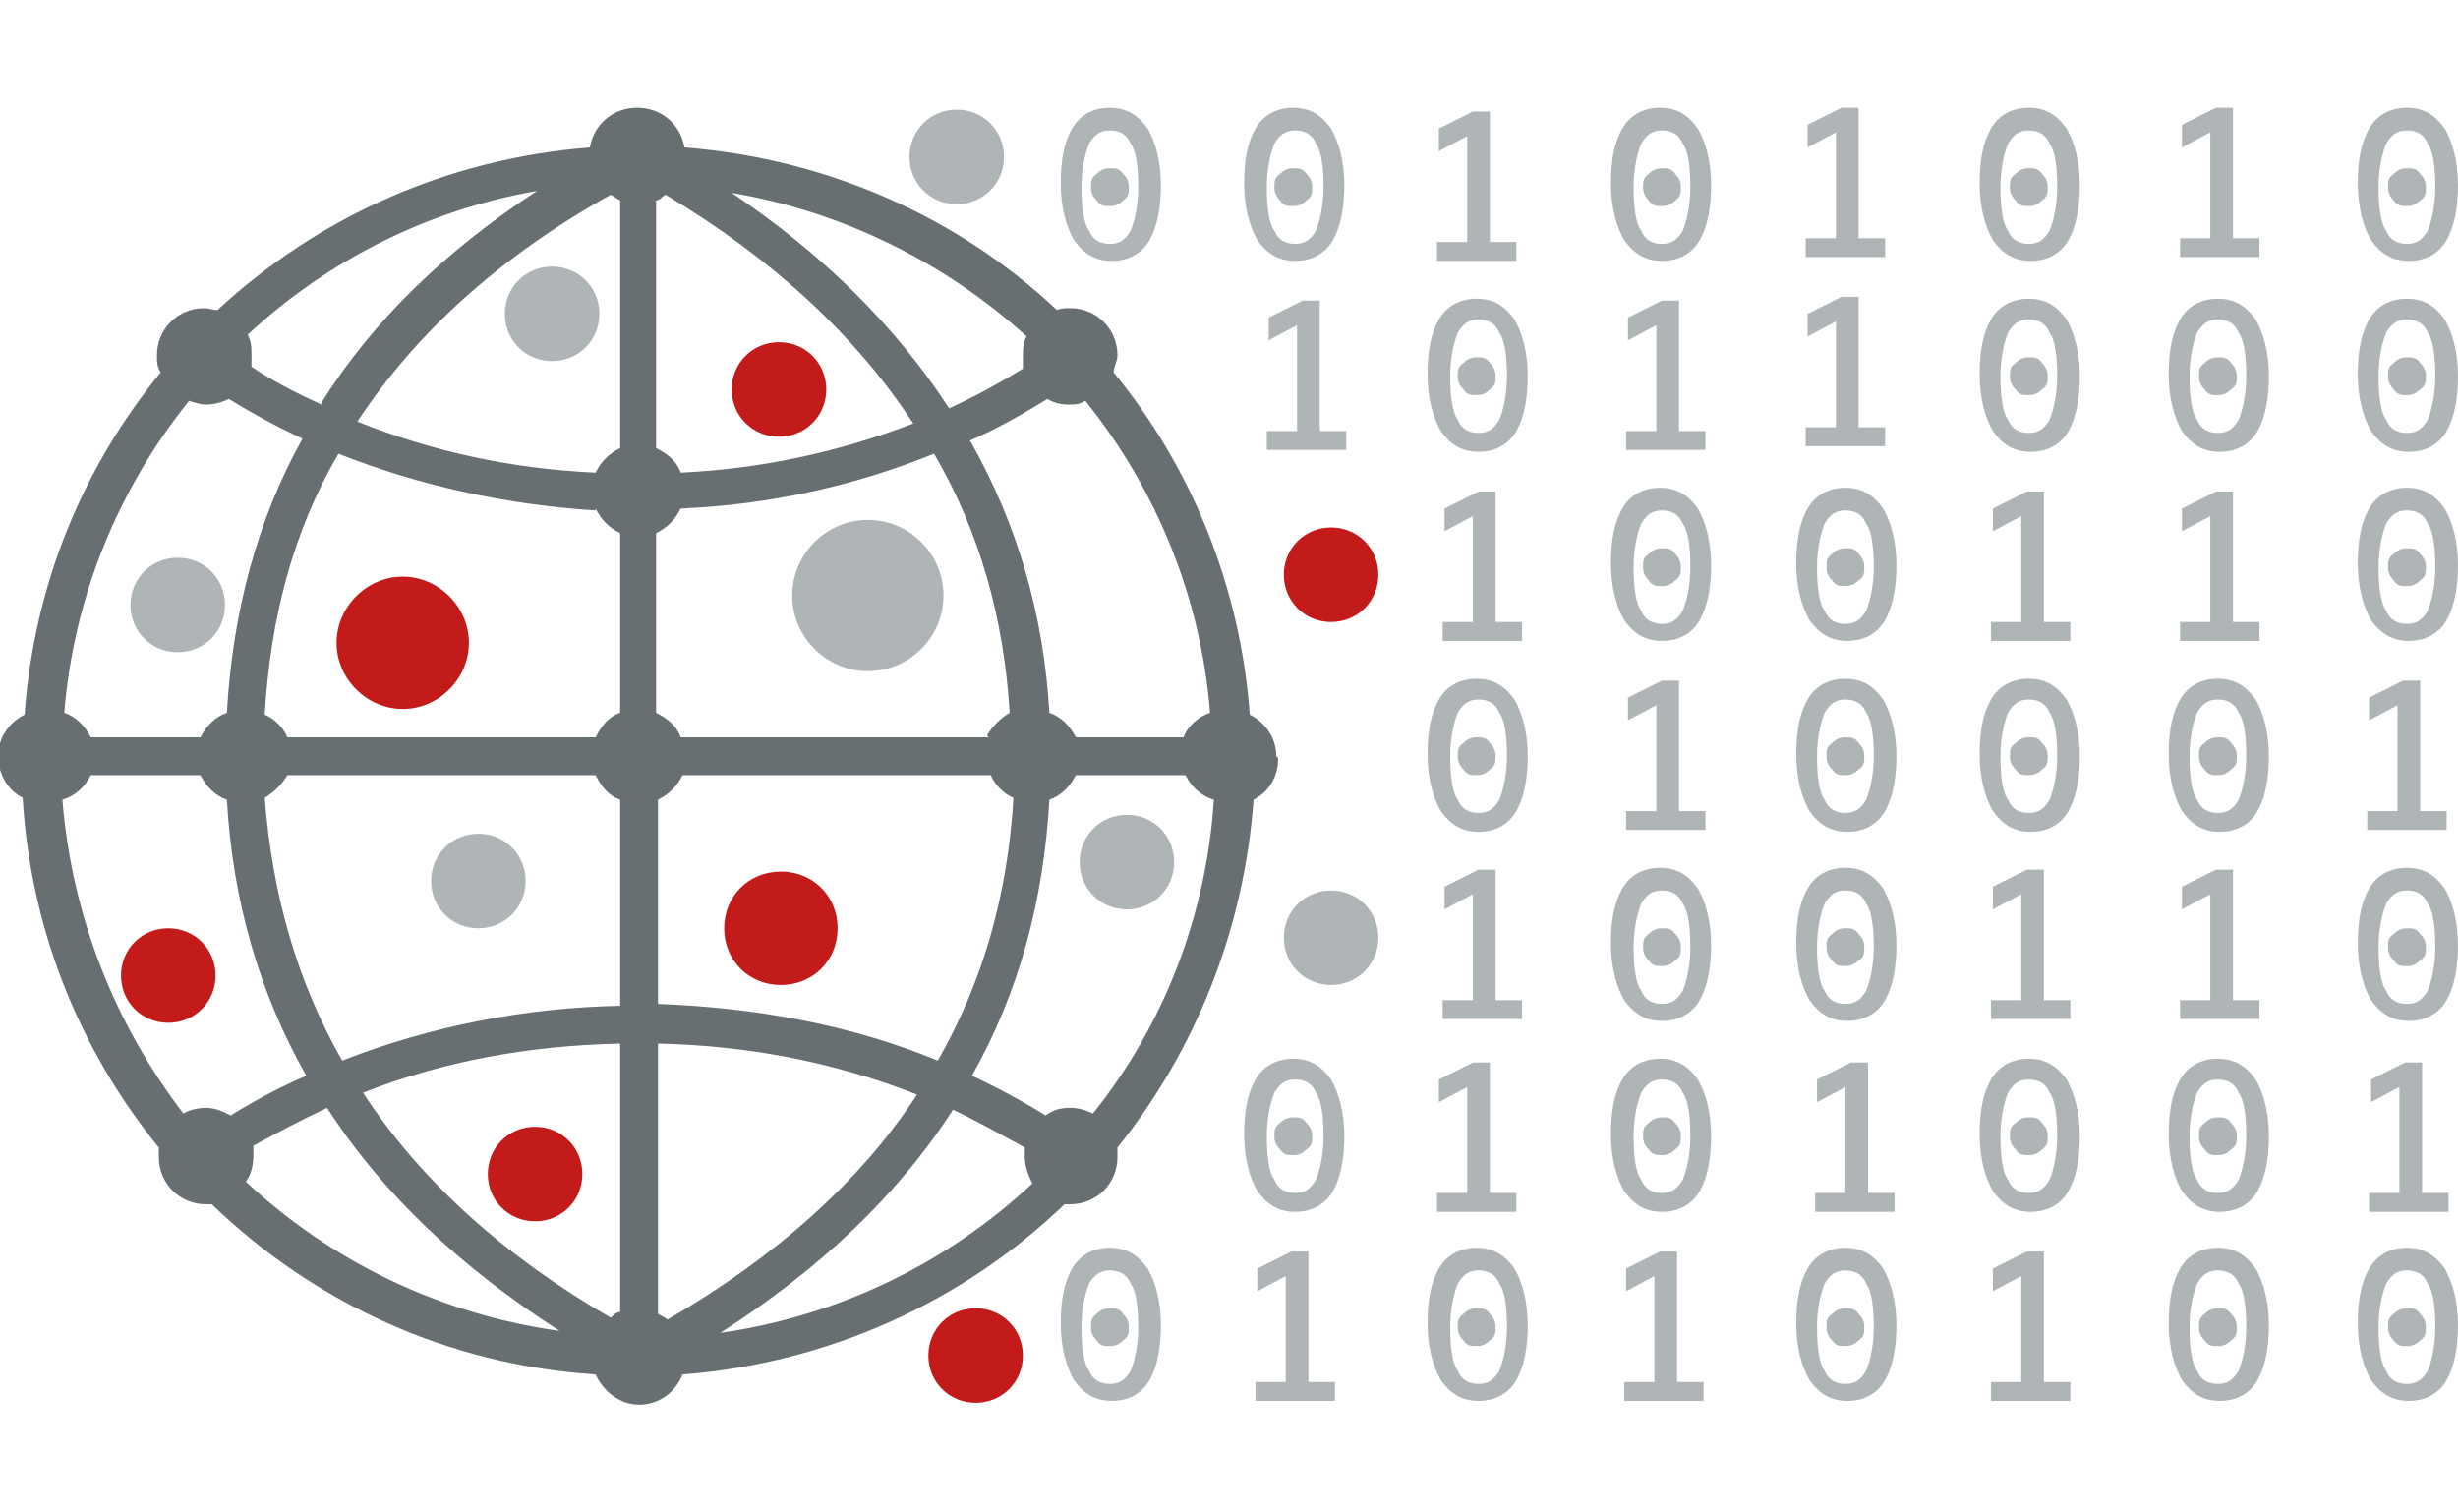
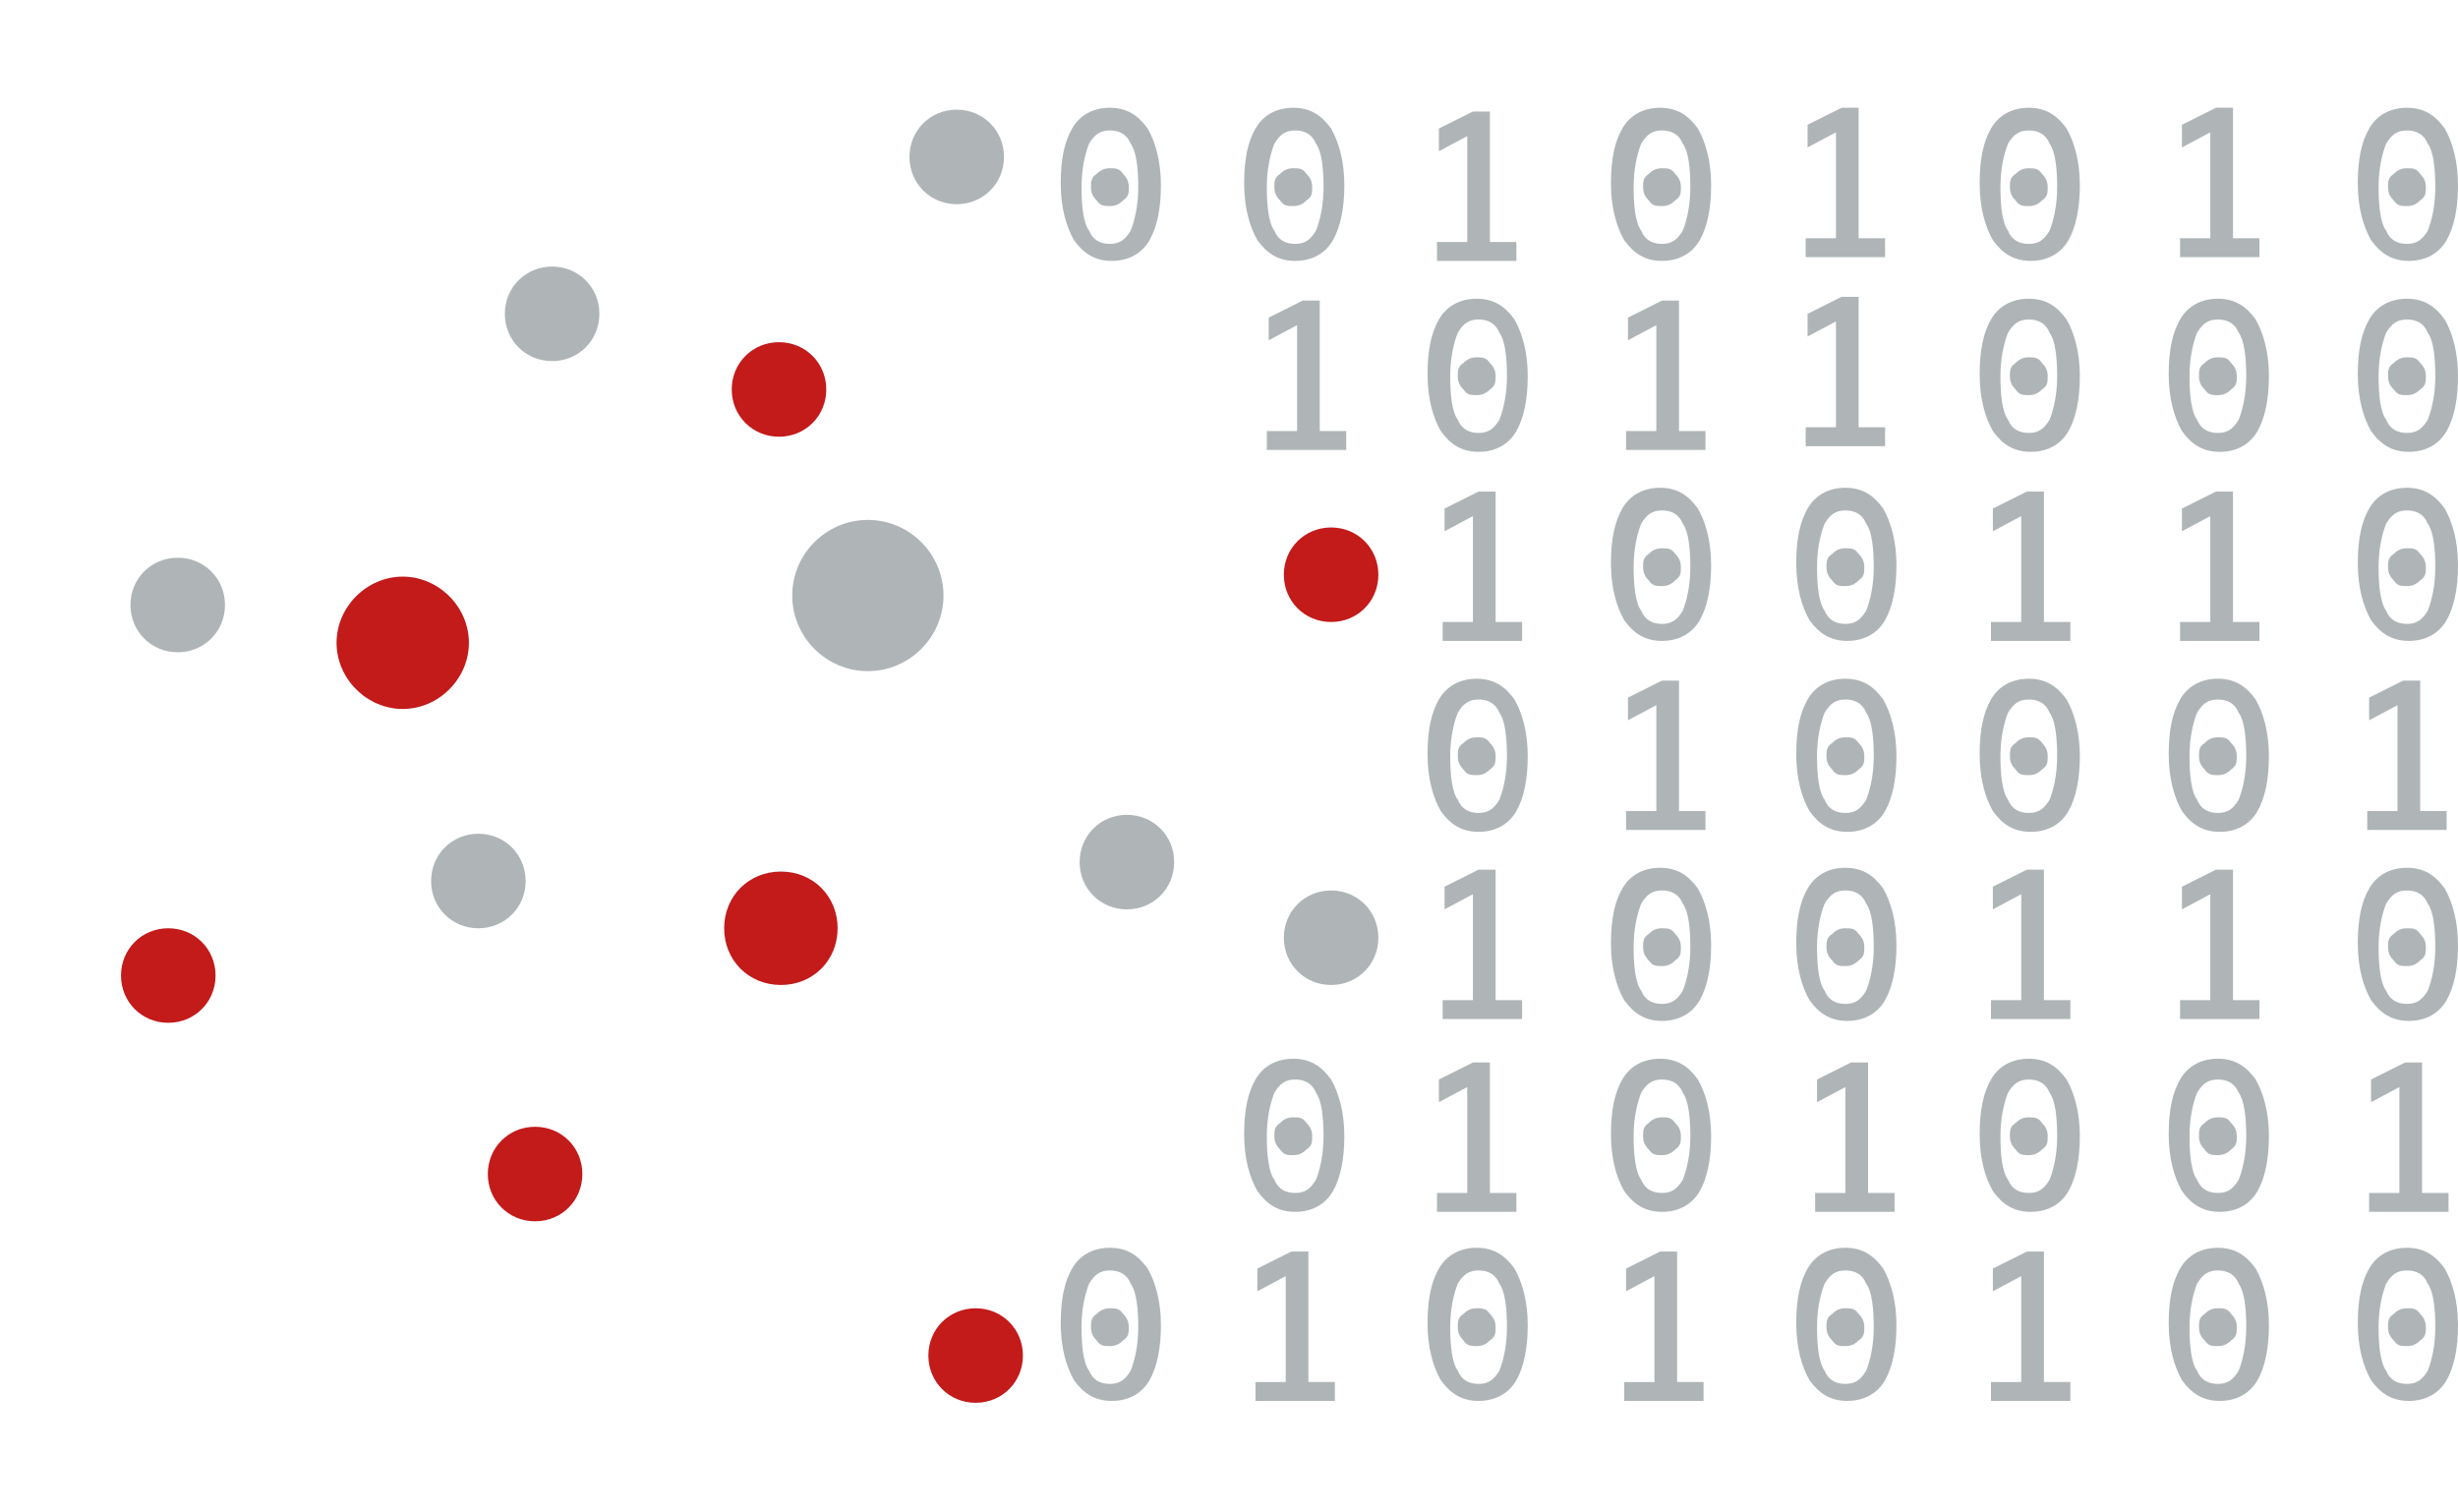
<svg xmlns="http://www.w3.org/2000/svg" data-name="Relevant Data" version="1.1" viewBox="0 0 130 80">
  <defs>
    <style>
      .cls-1 {
        fill: #afb5b7;
      }

      .cls-1, .cls-2 {
        fill-rule: evenodd;
      }

      .cls-1, .cls-2, .cls-3 {
        stroke-width: 0px;
      }

      .cls-2 {
        fill: #c31a1a;
      }

      .cls-3 {
        fill: #676f72;
      }
    </style>
  </defs>
  <path id="Red" class="cls-2" d="M70.4,27.9c1.4,0,2.5,1.1,2.5,2.5s-1.1,2.5-2.5,2.5c-1.4,0-2.5-1.1-2.5-2.5s1.1-2.5,2.5-2.5M51.6,69.2c1.4,0,2.5,1.1,2.5,2.5,0,1.4-1.1,2.5-2.5,2.5-1.4,0-2.5-1.1-2.5-2.5,0-1.4,1.1-2.5,2.5-2.5M28.3,59.6c1.4,0,2.5,1.1,2.5,2.5,0,1.4-1.1,2.5-2.5,2.5-1.4,0-2.5-1.1-2.5-2.5,0-1.4,1.1-2.5,2.5-2.5M41.2,18.1c1.4,0,2.5,1.1,2.5,2.5,0,1.4-1.1,2.5-2.5,2.5-1.4,0-2.5-1.1-2.5-2.5,0-1.4,1.1-2.5,2.5-2.5M41.3,46.1c1.7,0,3,1.3,3,3s-1.3,3-3,3c-1.7,0-3-1.3-3-3s1.3-3,3-3M8.9,49.1c1.4,0,2.5,1.1,2.5,2.5,0,1.4-1.1,2.5-2.5,2.5-1.4,0-2.5-1.1-2.5-2.5,0-1.4,1.1-2.5,2.5-2.5M21.3,30.5c1.9,0,3.5,1.6,3.5,3.5s-1.6,3.5-3.5,3.5c-1.9,0-3.5-1.6-3.5-3.5s1.6-3.5,3.5-3.5" />
  <path id="Light_Gray" data-name="Light Gray" class="cls-1" d="M50.6,5.8c1.4,0,2.5,1.1,2.5,2.5,0,1.4-1.1,2.5-2.5,2.5-1.4,0-2.5-1.1-2.5-2.5,0-1.4,1.1-2.5,2.5-2.5M99.7,22.6v1h-4.2v-1h1.6v-5.6l-1.5.8v-1.2l1.8-.9h.9v6.9h1.5ZM129.5,63.1v1h-4.2v-1h1.6v-5.6l-1.5.8v-1.2l1.8-.9h.9v6.9h1.5ZM129.4,42.9v1h-4.2v-1h1.6v-5.6l-1.5.8v-1.2l1.8-.9h.9v6.9h1.5ZM90.2,42.9v1h-4.2v-1h1.6v-5.6l-1.5.8v-1.2l1.8-.9h.9v6.9h1.5ZM90.2,22.8v1h-4.2v-1h1.6v-5.6l-1.5.8v-1.2l1.8-.9h.9v6.9h1.5ZM80.5,52.9v1h-4.2v-1h1.6v-5.6l-1.5.8v-1.2l1.8-.9h.9v6.9h1.5ZM80.5,32.9v1h-4.2v-1h1.6v-5.6l-1.5.8v-1.2l1.8-.9h.9v6.9h1.5ZM109.5,52.9v1h-4.2v-1h1.6v-5.6l-1.5.8v-1.2l1.8-.9h.9v6.9h1.5ZM70.6,73.1v1h-4.2v-1h1.6v-5.6l-1.5.8v-1.2l1.8-.9h.9v6.9h1.5ZM90.1,73.1v1h-4.2v-1h1.6v-5.6l-1.5.8v-1.2l1.8-.9h.9v6.9h1.5ZM109.5,73.1v1h-4.2v-1h1.6v-5.6l-1.5.8v-1.2l1.8-.9h.9v6.9h1.5ZM109.5,32.9v1h-4.2v-1h1.6v-5.6l-1.5.8v-1.2l1.8-.9h.9v6.9h1.5ZM119.5,52.9v1h-4.2v-1h1.6v-5.6l-1.5.8v-1.2l1.8-.9h.9v6.9h1.5ZM119.5,32.9v1h-4.2v-1h1.6v-5.6l-1.5.8v-1.2l1.8-.9h.9v6.9h1.5ZM119.5,12.6v1h-4.2v-1h1.6v-5.6l-1.5.8v-1.2l1.8-.9h.9v6.9h1.5ZM100.2,63.1v1h-4.2v-1h1.6v-5.6l-1.5.8v-1.2l1.8-.9h.9v6.9h1.5ZM99.7,12.6v1h-4.2v-1h1.6v-5.6l-1.5.8v-1.2l1.8-.9h.9v6.9h1.5ZM80.2,63.1v1h-4.2v-1h1.6v-5.6l-1.5.8v-1.2l1.8-.9h.9v6.9h1.5ZM80.2,12.8v1h-4.2v-1h1.6v-5.6l-1.5.8v-1.2l1.8-.9h.9v6.9h1.5ZM71.2,22.8v1h-4.2v-1h1.6v-5.6l-1.5.8v-1.2l1.8-.9h.9v6.9h1.5ZM128,19.2c.2.2.3.4.3.7s0,.5-.3.7c-.2.2-.4.3-.7.3s-.5,0-.7-.3c-.2-.2-.3-.4-.3-.7s0-.5.3-.7c.2-.2.4-.3.7-.3s.5,0,.7.3M130,19.9c0,1.2-.2,2.2-.6,2.9-.4.7-1.1,1.1-2,1.1s-1.5-.4-2-1.1c-.4-.7-.7-1.7-.7-3s.2-2.2.6-2.9c.4-.7,1.1-1.1,2-1.1s1.5.4,2,1.1c.4.7.7,1.7.7,3M128.4,22.2c.2-.5.4-1.3.4-2.3s-.1-1.9-.4-2.3c-.2-.5-.6-.7-1.1-.7s-.8.2-1.1.7c-.2.5-.4,1.3-.4,2.3s.1,1.9.4,2.3c.2.5.6.7,1.1.7s.8-.2,1.1-.7M118,19.2c.2.2.3.4.3.7s0,.5-.3.7c-.2.2-.4.3-.7.3s-.5,0-.7-.3c-.2-.2-.3-.4-.3-.7s0-.5.3-.7c.2-.2.4-.3.7-.3s.5,0,.7.3M120,19.9c0,1.2-.2,2.2-.6,2.9-.4.7-1.1,1.1-2,1.1s-1.5-.4-2-1.1c-.4-.7-.7-1.7-.7-3s.2-2.2.6-2.9c.4-.7,1.1-1.1,2-1.1s1.5.4,2,1.1c.4.7.7,1.7.7,3M118.4,22.2c.2-.5.4-1.3.4-2.3s-.1-1.9-.4-2.3c-.2-.5-.6-.7-1.1-.7s-.8.2-1.1.7c-.2.5-.4,1.3-.4,2.3s.1,1.9.4,2.3c.2.5.6.7,1.1.7s.8-.2,1.1-.7M108,19.2c.2.2.3.4.3.7s0,.5-.3.7c-.2.2-.4.3-.7.3s-.5,0-.7-.3c-.2-.2-.3-.4-.3-.7s0-.5.3-.7c.2-.2.4-.3.7-.3s.5,0,.7.3M110,19.9c0,1.2-.2,2.2-.6,2.9-.4.7-1.1,1.1-2,1.1s-1.5-.4-2-1.1c-.4-.7-.7-1.7-.7-3s.2-2.2.6-2.9c.4-.7,1.1-1.1,2-1.1s1.5.4,2,1.1c.4.7.7,1.7.7,3M108.4,22.2c.2-.5.4-1.3.4-2.3s-.1-1.9-.4-2.3c-.2-.5-.6-.7-1.1-.7s-.8.2-1.1.7c-.2.5-.4,1.3-.4,2.3s.1,1.9.4,2.3c.2.5.6.7,1.1.7s.8-.2,1.1-.7M78.8,19.2c.2.2.3.4.3.7s0,.5-.3.7c-.2.2-.4.3-.7.3s-.5,0-.7-.3c-.2-.2-.3-.4-.3-.7s0-.5.3-.7c.2-.2.4-.3.7-.3s.5,0,.7.3M80.8,19.9c0,1.2-.2,2.2-.6,2.9-.4.7-1.1,1.1-2,1.1s-1.5-.4-2-1.1c-.4-.7-.7-1.7-.7-3s.2-2.2.6-2.9c.4-.7,1.1-1.1,2-1.1s1.5.4,2,1.1c.4.7.7,1.7.7,3M79.3,22.2c.2-.5.4-1.3.4-2.3s-.1-1.9-.4-2.3c-.2-.5-.6-.7-1.1-.7s-.8.2-1.1.7c-.2.5-.4,1.3-.4,2.3s.1,1.9.4,2.3c.2.5.6.7,1.1.7s.8-.2,1.1-.7M128,29.3c.2.2.3.4.3.7s0,.5-.3.7c-.2.2-.4.3-.7.3s-.5,0-.7-.3c-.2-.2-.3-.4-.3-.7s0-.5.3-.7c.2-.2.4-.3.7-.3s.5,0,.7.3M130,29.9c0,1.2-.2,2.2-.6,2.9-.4.7-1.1,1.1-2,1.1s-1.5-.4-2-1.1c-.4-.7-.7-1.7-.7-3s.2-2.2.6-2.9c.4-.7,1.1-1.1,2-1.1s1.5.4,2,1.1c.4.7.7,1.7.7,3M128.4,32.3c.2-.5.4-1.3.4-2.3s-.1-1.9-.4-2.3c-.2-.5-.6-.7-1.1-.7s-.8.2-1.1.7c-.2.5-.4,1.3-.4,2.3s.1,1.9.4,2.3c.2.5.6.7,1.1.7s.8-.2,1.1-.7M98.3,29.3c.2.2.3.4.3.7s0,.5-.3.7c-.2.2-.4.3-.7.3s-.5,0-.7-.3c-.2-.2-.3-.4-.3-.7s0-.5.3-.7c.2-.2.4-.3.7-.3s.5,0,.7.3M100.3,29.9c0,1.2-.2,2.2-.6,2.9-.4.7-1.1,1.1-2,1.1s-1.5-.4-2-1.1c-.4-.7-.7-1.7-.7-3s.2-2.2.6-2.9c.4-.7,1.1-1.1,2-1.1s1.5.4,2,1.1c.4.7.7,1.7.7,3M98.7,32.3c.2-.5.4-1.3.4-2.3s-.1-1.9-.4-2.3c-.2-.5-.6-.7-1.1-.7s-.8.2-1.1.7c-.2.5-.4,1.3-.4,2.3s.1,1.9.4,2.3c.2.5.6.7,1.1.7s.8-.2,1.1-.7M88.6,29.3c.2.2.3.4.3.7s0,.5-.3.7c-.2.2-.4.3-.7.3s-.5,0-.7-.3c-.2-.2-.3-.4-.3-.7s0-.5.3-.7c.2-.2.4-.3.7-.3s.5,0,.7.3M90.5,29.9c0,1.2-.2,2.2-.6,2.9-.4.7-1.1,1.1-2,1.1s-1.5-.4-2-1.1c-.4-.7-.7-1.7-.7-3s.2-2.2.6-2.9c.4-.7,1.1-1.1,2-1.1s1.5.4,2,1.1c.4.7.7,1.7.7,3M89,32.3c.2-.5.4-1.3.4-2.3s-.1-1.9-.4-2.3c-.2-.5-.6-.7-1.1-.7s-.8.2-1.1.7c-.2.5-.4,1.3-.4,2.3s.1,1.9.4,2.3c.2.5.6.7,1.1.7s.8-.2,1.1-.7M118,39.3c.2.2.3.4.3.7s0,.5-.3.7c-.2.2-.4.3-.7.3s-.5,0-.7-.3c-.2-.2-.3-.4-.3-.7s0-.5.3-.7c.2-.2.4-.3.7-.3s.5,0,.7.3M120,40c0,1.2-.2,2.2-.6,2.9-.4.7-1.1,1.1-2,1.1s-1.5-.4-2-1.1c-.4-.7-.7-1.7-.7-3s.2-2.2.6-2.9c.4-.7,1.1-1.1,2-1.1s1.5.4,2,1.1c.4.7.7,1.7.7,3M118.4,42.3c.2-.5.4-1.3.4-2.3s-.1-1.9-.4-2.3c-.2-.5-.6-.7-1.1-.7s-.8.2-1.1.7c-.2.5-.4,1.3-.4,2.3s.1,1.9.4,2.3c.2.5.6.7,1.1.7s.8-.2,1.1-.7M108,39.3c.2.2.3.4.3.7s0,.5-.3.7c-.2.2-.4.3-.7.3s-.5,0-.7-.3c-.2-.2-.3-.4-.3-.7s0-.5.3-.7c.2-.2.4-.3.7-.3s.5,0,.7.3M110,40c0,1.2-.2,2.2-.6,2.9-.4.7-1.1,1.1-2,1.1s-1.5-.4-2-1.1c-.4-.7-.7-1.7-.7-3s.2-2.2.6-2.9c.4-.7,1.1-1.1,2-1.1s1.5.4,2,1.1c.4.7.7,1.7.7,3M108.4,42.3c.2-.5.4-1.3.4-2.3s-.1-1.9-.4-2.3c-.2-.5-.6-.7-1.1-.7s-.8.2-1.1.7c-.2.5-.4,1.3-.4,2.3s.1,1.9.4,2.3c.2.5.6.7,1.1.7s.8-.2,1.1-.7M98.3,39.3c.2.2.3.4.3.7s0,.5-.3.7c-.2.2-.4.3-.7.3s-.5,0-.7-.3c-.2-.2-.3-.4-.3-.7s0-.5.3-.7c.2-.2.4-.3.7-.3s.5,0,.7.3M100.3,40c0,1.2-.2,2.2-.6,2.9-.4.7-1.1,1.1-2,1.1s-1.5-.4-2-1.1c-.4-.7-.7-1.7-.7-3s.2-2.2.6-2.9c.4-.7,1.1-1.1,2-1.1s1.5.4,2,1.1c.4.7.7,1.7.7,3M98.7,42.3c.2-.5.4-1.3.4-2.3s-.1-1.9-.4-2.3c-.2-.5-.6-.7-1.1-.7s-.8.2-1.1.7c-.2.5-.4,1.3-.4,2.3s.1,1.9.4,2.3c.2.5.6.7,1.1.7s.8-.2,1.1-.7M78.8,39.3c.2.2.3.4.3.7s0,.5-.3.7c-.2.2-.4.3-.7.3s-.5,0-.7-.3c-.2-.2-.3-.4-.3-.7s0-.5.3-.7c.2-.2.4-.3.7-.3s.5,0,.7.3M80.8,40c0,1.2-.2,2.2-.6,2.9-.4.7-1.1,1.1-2,1.1s-1.5-.4-2-1.1c-.4-.7-.7-1.7-.7-3s.2-2.2.6-2.9c.4-.7,1.1-1.1,2-1.1s1.5.4,2,1.1c.4.7.7,1.7.7,3M79.3,42.3c.2-.5.4-1.3.4-2.3s-.1-1.9-.4-2.3c-.2-.5-.6-.7-1.1-.7s-.8.2-1.1.7c-.2.5-.4,1.3-.4,2.3s.1,1.9.4,2.3c.2.5.6.7,1.1.7s.8-.2,1.1-.7M128,49.4c.2.2.3.4.3.7s0,.5-.3.7c-.2.2-.4.3-.7.3s-.5,0-.7-.3c-.2-.2-.3-.4-.3-.7s0-.5.3-.7c.2-.2.4-.3.7-.3s.5,0,.7.3M130,50c0,1.2-.2,2.2-.6,2.9-.4.7-1.1,1.1-2,1.1s-1.5-.4-2-1.1c-.4-.7-.7-1.7-.7-3s.2-2.2.6-2.9c.4-.7,1.1-1.1,2-1.1s1.5.4,2,1.1c.4.7.7,1.7.7,3M128.4,52.4c.2-.5.4-1.3.4-2.3s-.1-1.9-.4-2.3c-.2-.5-.6-.7-1.1-.7s-.8.2-1.1.7c-.2.5-.4,1.3-.4,2.3s.1,1.9.4,2.3c.2.5.6.7,1.1.7s.8-.2,1.1-.7M98.3,49.4c.2.2.3.4.3.7s0,.5-.3.7c-.2.2-.4.3-.7.3s-.5,0-.7-.3c-.2-.2-.3-.4-.3-.7s0-.5.3-.7c.2-.2.4-.3.7-.3s.5,0,.7.3M100.3,50c0,1.2-.2,2.2-.6,2.9-.4.7-1.1,1.1-2,1.1s-1.5-.4-2-1.1c-.4-.7-.7-1.7-.7-3s.2-2.2.6-2.9c.4-.7,1.1-1.1,2-1.1s1.5.4,2,1.1c.4.7.7,1.7.7,3M98.7,52.4c.2-.5.4-1.3.4-2.3s-.1-1.9-.4-2.3c-.2-.5-.6-.7-1.1-.7s-.8.2-1.1.7c-.2.5-.4,1.3-.4,2.3s.1,1.9.4,2.3c.2.5.6.7,1.1.7s.8-.2,1.1-.7M88.6,49.4c.2.2.3.4.3.7s0,.5-.3.7c-.2.2-.4.3-.7.3s-.5,0-.7-.3c-.2-.2-.3-.4-.3-.7s0-.5.3-.7c.2-.2.4-.3.7-.3s.5,0,.7.3M90.5,50c0,1.2-.2,2.2-.6,2.9-.4.7-1.1,1.1-2,1.1s-1.5-.4-2-1.1c-.4-.7-.7-1.7-.7-3s.2-2.2.6-2.9c.4-.7,1.1-1.1,2-1.1s1.5.4,2,1.1c.4.7.7,1.7.7,3M89,52.4c.2-.5.4-1.3.4-2.3s-.1-1.9-.4-2.3c-.2-.5-.6-.7-1.1-.7s-.8.2-1.1.7c-.2.5-.4,1.3-.4,2.3s.1,1.9.4,2.3c.2.5.6.7,1.1.7s.8-.2,1.1-.7M118,59.4c.2.2.3.4.3.7s0,.5-.3.7c-.2.2-.4.3-.7.3s-.5,0-.7-.3c-.2-.2-.3-.4-.3-.7s0-.5.3-.7c.2-.2.4-.3.7-.3s.5,0,.7.3M120,60.1c0,1.2-.2,2.2-.6,2.9-.4.7-1.1,1.1-2,1.1s-1.5-.4-2-1.1c-.4-.7-.7-1.7-.7-3s.2-2.2.6-2.9c.4-.7,1.1-1.1,2-1.1s1.5.4,2,1.1c.4.7.7,1.7.7,3M118.4,62.4c.2-.5.4-1.3.4-2.3s-.1-1.9-.4-2.3c-.2-.5-.6-.7-1.1-.7s-.8.2-1.1.7c-.2.5-.4,1.3-.4,2.3s.1,1.9.4,2.3c.2.5.6.7,1.1.7s.8-.2,1.1-.7M108,59.4c.2.2.3.4.3.7s0,.5-.3.7c-.2.2-.4.3-.7.3s-.5,0-.7-.3c-.2-.2-.3-.4-.3-.7s0-.5.3-.7c.2-.2.4-.3.7-.3s.5,0,.7.3M110,60.1c0,1.2-.2,2.2-.6,2.9-.4.7-1.1,1.1-2,1.1s-1.5-.4-2-1.1c-.4-.7-.7-1.7-.7-3s.2-2.2.6-2.9c.4-.7,1.1-1.1,2-1.1s1.5.4,2,1.1c.4.7.7,1.7.7,3M108.4,62.4c.2-.5.4-1.3.4-2.3s-.1-1.9-.4-2.3c-.2-.5-.6-.7-1.1-.7s-.8.2-1.1.7c-.2.5-.4,1.3-.4,2.3s.1,1.9.4,2.3c.2.5.6.7,1.1.7s.8-.2,1.1-.7M88.6,59.4c.2.2.3.4.3.7s0,.5-.3.7c-.2.2-.4.3-.7.3s-.5,0-.7-.3c-.2-.2-.3-.4-.3-.7s0-.5.3-.7c.2-.2.4-.3.7-.3s.5,0,.7.3M90.5,60.1c0,1.2-.2,2.2-.6,2.9-.4.7-1.1,1.1-2,1.1s-1.5-.4-2-1.1c-.4-.7-.7-1.7-.7-3s.2-2.2.6-2.9c.4-.7,1.1-1.1,2-1.1s1.5.4,2,1.1c.4.7.7,1.7.7,3M89,62.4c.2-.5.4-1.3.4-2.3s-.1-1.9-.4-2.3c-.2-.5-.6-.7-1.1-.7s-.8.2-1.1.7c-.2.5-.4,1.3-.4,2.3s.1,1.9.4,2.3c.2.5.6.7,1.1.7s.8-.2,1.1-.7M69.1,59.4c.2.2.3.4.3.7s0,.5-.3.7c-.2.2-.4.3-.7.3s-.5,0-.7-.3c-.2-.2-.3-.4-.3-.7s0-.5.3-.7c.2-.2.4-.3.7-.3s.5,0,.7.3M71.1,60.1c0,1.2-.2,2.2-.6,2.9-.4.7-1.1,1.1-2,1.1s-1.5-.4-2-1.1c-.4-.7-.7-1.7-.7-3s.2-2.2.6-2.9c.4-.7,1.1-1.1,2-1.1s1.5.4,2,1.1c.4.7.7,1.7.7,3M69.6,62.4c.2-.5.4-1.3.4-2.3s-.1-1.9-.4-2.3c-.2-.5-.6-.7-1.1-.7s-.8.2-1.1.7c-.2.5-.4,1.3-.4,2.3s.1,1.9.4,2.3c.2.5.6.7,1.1.7s.8-.2,1.1-.7M128,69.5c.2.2.3.4.3.7s0,.5-.3.7c-.2.2-.4.3-.7.3s-.5,0-.7-.3c-.2-.2-.3-.4-.3-.7s0-.5.3-.7c.2-.2.4-.3.7-.3s.5,0,.7.3M130,70.1c0,1.2-.2,2.2-.6,2.9-.4.7-1.1,1.1-2,1.1s-1.5-.4-2-1.1c-.4-.7-.7-1.7-.7-3s.2-2.2.6-2.9c.4-.7,1.1-1.1,2-1.1s1.5.4,2,1.1c.4.7.7,1.7.7,3M128.4,72.5c.2-.5.4-1.3.4-2.3s-.1-1.9-.4-2.3c-.2-.5-.6-.7-1.1-.7s-.8.2-1.1.7c-.2.5-.4,1.3-.4,2.3s.1,1.9.4,2.3c.2.5.6.7,1.1.7s.8-.2,1.1-.7M118,69.5c.2.2.3.4.3.7s0,.5-.3.7c-.2.2-.4.3-.7.3s-.5,0-.7-.3c-.2-.2-.3-.4-.3-.7s0-.5.3-.7c.2-.2.4-.3.7-.3s.5,0,.7.3M120,70.1c0,1.2-.2,2.2-.6,2.9-.4.7-1.1,1.1-2,1.1s-1.5-.4-2-1.1c-.4-.7-.7-1.7-.7-3s.2-2.2.6-2.9c.4-.7,1.1-1.1,2-1.1s1.5.4,2,1.1c.4.7.7,1.7.7,3M118.4,72.5c.2-.5.4-1.3.4-2.3s-.1-1.9-.4-2.3c-.2-.5-.6-.7-1.1-.7s-.8.2-1.1.7c-.2.5-.4,1.3-.4,2.3s.1,1.9.4,2.3c.2.5.6.7,1.1.7s.8-.2,1.1-.7M98.3,69.5c.2.2.3.4.3.7s0,.5-.3.7c-.2.2-.4.3-.7.3s-.5,0-.7-.3c-.2-.2-.3-.4-.3-.7s0-.5.3-.7c.2-.2.4-.3.7-.3s.5,0,.7.3M100.3,70.1c0,1.2-.2,2.2-.6,2.9-.4.7-1.1,1.1-2,1.1s-1.5-.4-2-1.1c-.4-.7-.7-1.7-.7-3s.2-2.2.6-2.9c.4-.7,1.1-1.1,2-1.1s1.5.4,2,1.1c.4.7.7,1.7.7,3M98.7,72.5c.2-.5.4-1.3.4-2.3s-.1-1.9-.4-2.3c-.2-.5-.6-.7-1.1-.7s-.8.2-1.1.7c-.2.5-.4,1.3-.4,2.3s.1,1.9.4,2.3c.2.5.6.7,1.1.7s.8-.2,1.1-.7M78.8,69.5c.2.2.3.4.3.7s0,.5-.3.7c-.2.2-.4.3-.7.3s-.5,0-.7-.3c-.2-.2-.3-.4-.3-.7s0-.5.3-.7c.2-.2.4-.3.7-.3s.5,0,.7.3M80.8,70.1c0,1.2-.2,2.2-.6,2.9-.4.7-1.1,1.1-2,1.1s-1.5-.4-2-1.1c-.4-.7-.7-1.7-.7-3s.2-2.2.6-2.9c.4-.7,1.1-1.1,2-1.1s1.5.4,2,1.1c.4.7.7,1.7.7,3M79.3,72.5c.2-.5.4-1.3.4-2.3s-.1-1.9-.4-2.3c-.2-.5-.6-.7-1.1-.7s-.8.2-1.1.7c-.2.5-.4,1.3-.4,2.3s.1,1.9.4,2.3c.2.5.6.7,1.1.7s.8-.2,1.1-.7M59.4,69.5c.2.2.3.4.3.7s0,.5-.3.7c-.2.2-.4.3-.7.3s-.5,0-.7-.3c-.2-.2-.3-.4-.3-.7s0-.5.3-.7c.2-.2.4-.3.7-.3s.5,0,.7.3M61.4,70.1c0,1.2-.2,2.2-.6,2.9-.4.7-1.1,1.1-2,1.1s-1.5-.4-2-1.1c-.4-.7-.7-1.7-.7-3s.2-2.2.6-2.9c.4-.7,1.1-1.1,2-1.1s1.5.4,2,1.1c.4.7.7,1.7.7,3M59.8,72.5c.2-.5.4-1.3.4-2.3s-.1-1.9-.4-2.3c-.2-.5-.6-.7-1.1-.7s-.8.2-1.1.7c-.2.5-.4,1.3-.4,2.3s.1,1.9.4,2.3c.2.5.6.7,1.1.7s.8-.2,1.1-.7M128,9.2c.2.2.3.4.3.7s0,.5-.3.7c-.2.2-.4.3-.7.3s-.5,0-.7-.3c-.2-.2-.3-.4-.3-.7s0-.5.3-.7c.2-.2.4-.3.7-.3s.5,0,.7.3M130,9.8c0,1.2-.2,2.2-.6,2.9-.4.7-1.1,1.1-2,1.1s-1.5-.4-2-1.1c-.4-.7-.7-1.7-.7-3s.2-2.2.6-2.9c.4-.7,1.1-1.1,2-1.1s1.5.4,2,1.1c.4.7.7,1.7.7,3M128.4,12.2c.2-.5.4-1.3.4-2.3s-.1-1.9-.4-2.3c-.2-.5-.6-.7-1.1-.7s-.8.2-1.1.7c-.2.5-.4,1.3-.4,2.3s.1,1.9.4,2.3c.2.5.6.7,1.1.7s.8-.2,1.1-.7M108,9.2c.2.2.3.4.3.7s0,.5-.3.7c-.2.2-.4.3-.7.3s-.5,0-.7-.3c-.2-.2-.3-.4-.3-.7s0-.5.3-.7c.2-.2.4-.3.7-.3s.5,0,.7.3M110,9.8c0,1.2-.2,2.2-.6,2.9-.4.7-1.1,1.1-2,1.1s-1.5-.4-2-1.1c-.4-.7-.7-1.7-.7-3s.2-2.2.6-2.9c.4-.7,1.1-1.1,2-1.1s1.5.4,2,1.1c.4.7.7,1.7.7,3M108.4,12.2c.2-.5.4-1.3.4-2.3s-.1-1.9-.4-2.3c-.2-.5-.6-.7-1.1-.7s-.8.2-1.1.7c-.2.5-.4,1.3-.4,2.3s.1,1.9.4,2.3c.2.5.6.7,1.1.7s.8-.2,1.1-.7M88.6,9.2c.2.2.3.4.3.7s0,.5-.3.7c-.2.2-.4.3-.7.3s-.5,0-.7-.3c-.2-.2-.3-.4-.3-.7s0-.5.3-.7c.2-.2.4-.3.7-.3s.5,0,.7.3M90.5,9.8c0,1.2-.2,2.2-.6,2.9-.4.7-1.1,1.1-2,1.1s-1.5-.4-2-1.1c-.4-.7-.7-1.7-.7-3s.2-2.2.6-2.9c.4-.7,1.1-1.1,2-1.1s1.5.4,2,1.1c.4.7.7,1.7.7,3M89,12.2c.2-.5.4-1.3.4-2.3s-.1-1.9-.4-2.3c-.2-.5-.6-.7-1.1-.7s-.8.2-1.1.7c-.2.5-.4,1.3-.4,2.3s.1,1.9.4,2.3c.2.5.6.7,1.1.7s.8-.2,1.1-.7M69.1,9.2c.2.2.3.4.3.7s0,.5-.3.7c-.2.2-.4.3-.7.3s-.5,0-.7-.3c-.2-.2-.3-.4-.3-.7s0-.5.3-.7c.2-.2.4-.3.7-.3s.5,0,.7.3M71.1,9.8c0,1.2-.2,2.2-.6,2.9-.4.7-1.1,1.1-2,1.1s-1.5-.4-2-1.1c-.4-.7-.7-1.7-.7-3s.2-2.2.6-2.9c.4-.7,1.1-1.1,2-1.1s1.5.4,2,1.1c.4.7.7,1.7.7,3M69.6,12.2c.2-.5.4-1.3.4-2.3s-.1-1.9-.4-2.3c-.2-.5-.6-.7-1.1-.7s-.8.2-1.1.7c-.2.5-.4,1.3-.4,2.3s.1,1.9.4,2.3c.2.5.6.7,1.1.7s.8-.2,1.1-.7M59.4,9.2c.2.2.3.4.3.7s0,.5-.3.7c-.2.2-.4.3-.7.3s-.5,0-.7-.3c-.2-.2-.3-.4-.3-.7s0-.5.3-.7c.2-.2.4-.3.7-.3s.5,0,.7.3M61.4,9.8c0,1.2-.2,2.2-.6,2.9-.4.7-1.1,1.1-2,1.1s-1.5-.4-2-1.1c-.4-.7-.7-1.7-.7-3s.2-2.2.6-2.9c.4-.7,1.1-1.1,2-1.1s1.5.4,2,1.1c.4.7.7,1.7.7,3M59.8,12.2c.2-.5.4-1.3.4-2.3s-.1-1.9-.4-2.3c-.2-.5-.6-.7-1.1-.7s-.8.2-1.1.7c-.2.5-.4,1.3-.4,2.3s.1,1.9.4,2.3c.2.5.6.7,1.1.7s.8-.2,1.1-.7M70.4,47.1c1.4,0,2.5,1.1,2.5,2.5,0,1.4-1.1,2.5-2.5,2.5-1.4,0-2.5-1.1-2.5-2.5s1.1-2.5,2.5-2.5M59.6,43.1c1.4,0,2.5,1.1,2.5,2.5,0,1.4-1.1,2.5-2.5,2.5-1.4,0-2.5-1.1-2.5-2.5,0-1.4,1.1-2.5,2.5-2.5M29.2,14.1c1.4,0,2.5,1.1,2.5,2.5,0,1.4-1.1,2.5-2.5,2.5s-2.5-1.1-2.5-2.5,1.1-2.5,2.5-2.5M25.3,44.1c1.4,0,2.5,1.1,2.5,2.5,0,1.4-1.1,2.5-2.5,2.5-1.4,0-2.5-1.1-2.5-2.5s1.1-2.5,2.5-2.5M9.4,29.5c1.4,0,2.5,1.1,2.5,2.5,0,1.4-1.1,2.5-2.5,2.5-1.4,0-2.5-1.1-2.5-2.5,0-1.4,1.1-2.5,2.5-2.5M45.9,27.5c2.2,0,4,1.8,4,4,0,2.2-1.8,4-4,4-2.2,0-4-1.8-4-4,0-2.2,1.8-4,4-4" />
-   <path id="Dark_Gray" data-name="Dark Gray" class="cls-3" d="M67.5,40c0-1-.6-1.8-1.4-2.2-.5-6.8-3.1-13.1-7.2-18.1,0-.3.2-.6.2-.9,0-1.4-1.1-2.5-2.5-2.5-.2,0-.5,0-.7.1-5.2-4.9-12.1-8-19.7-8.6-.2-1.2-1.2-2.1-2.5-2.1s-2.3.9-2.5,2.1c-7.6.6-14.4,3.7-19.7,8.6-.2,0-.5-.1-.7-.1-1.4,0-2.5,1.1-2.5,2.5,0,.3,0,.6.2.9-4.1,5-6.7,11.2-7.2,18.1-.8.4-1.4,1.2-1.4,2.2,0,.9.5,1.8,1.3,2.2.4,6.8,2.9,13.2,7.2,18.5,0,.2,0,.3,0,.5,0,1.4,1.1,2.5,2.5,2.5,0,0,.2,0,.3,0,5.5,5.3,12.6,8.5,20.3,9,.4.9,1.3,1.6,2.3,1.6,1,0,1.9-.6,2.3-1.6,7.8-.6,14.9-3.9,20.2-9,0,0,.2,0,.3,0,1.4,0,2.5-1.1,2.5-2.5,0-.2,0-.3,0-.5,4.1-5.1,6.7-11.5,7.2-18.4.8-.4,1.3-1.2,1.3-2.2ZM56.6,58.6c-.5,0-.9.1-1.3.4-1.3-.8-2.6-1.5-3.9-2.1,2.5-4.4,3.8-9.3,4.1-14.6.6-.2,1.1-.7,1.4-1.3h5.8c.3.6.8,1.1,1.5,1.3-.4,6.2-2.7,12-6.4,16.6-.4-.2-.8-.3-1.2-.3ZM35.3,69.8c-.1-.1-.3-.2-.5-.3v-14.3c4.8.1,9.4,1,13.7,2.7-3,4.6-7.5,8.6-13.2,11.9ZM32.3,69.7c-5.7-3.3-10.1-7.3-13.1-11.9,4.3-1.7,8.9-2.5,13.6-2.6v14.2c-.2,0-.4.2-.5.3ZM12.2,59c-.4-.2-.8-.4-1.3-.4-.4,0-.9.1-1.2.3-3.6-4.7-5.9-10.4-6.4-16.6.7-.2,1.2-.7,1.5-1.3h5.8c.3.6.8,1.1,1.4,1.3.3,5.3,1.7,10.2,4.2,14.6-1.4.6-2.7,1.3-4,2.1ZM10.9,21.4c.4,0,.8-.1,1.2-.3,1.3.8,2.6,1.5,3.9,2.1-2.4,4.3-3.7,9.2-4,14.5-.6.2-1.1.7-1.4,1.3h-5.8c-.3-.6-.8-1.1-1.4-1.3.5-6.2,2.9-11.9,6.6-16.5.3.1.6.2.9.2ZM32.3,10.3c.2.1.3.2.5.3v13.1c-.6.3-1,.7-1.3,1.3-4.4-.2-8.6-1.1-12.6-2.7,3.1-4.7,7.5-8.7,13.4-12ZM35.2,10.3c5.7,3.4,10.1,7.5,13.1,12.1-3.9,1.5-8,2.4-12.3,2.6-.2-.6-.7-1-1.3-1.3v-13.1c.2,0,.3-.2.5-.3ZM52.3,39h-16.3c-.2-.6-.7-1-1.3-1.3v-9.5c.6-.3,1-.7,1.3-1.3,4.7-.2,9.2-1.2,13.4-2.9,2.4,4.1,3.7,8.7,4,13.7-.5.3-.9.7-1.2,1.2ZM31.5,26.9c.3.6.7,1,1.3,1.3v9.5c-.6.2-1,.7-1.3,1.3H15.2c-.2-.5-.7-1-1.2-1.2.3-5.1,1.5-9.7,3.9-13.8,4.3,1.7,8.9,2.7,13.6,3ZM14,42.2c.5-.3.9-.7,1.2-1.2h16.3c.3.6.7,1.1,1.3,1.3v10.9c-5.1.1-10.1,1.1-14.7,2.9-2.4-4.2-3.7-8.8-4.1-13.9ZM34.8,53.2v-10.9c.6-.3,1-.7,1.3-1.3h16.3c.2.5.7,1,1.2,1.2-.3,5.1-1.6,9.7-4,13.9-4.6-1.9-9.6-2.8-14.8-3ZM62.7,39h-5.8c-.3-.6-.8-1.1-1.4-1.3-.3-5.2-1.7-10-4.2-14.4,1.4-.6,2.8-1.4,4.1-2.2.3.2.7.3,1.1.3.3,0,.6,0,.9-.2,3.7,4.6,6.1,10.3,6.6,16.5-.6.2-1.2.7-1.4,1.3ZM54.3,17.8c-.2.3-.2.7-.2,1.1,0,.2,0,.4,0,.6-1.3.8-2.6,1.5-3.9,2.1-2.8-4.3-6.6-8.1-11.5-11.4,5.9,1,11.3,3.7,15.6,7.6ZM17,21.4c-1.3-.6-2.5-1.2-3.7-2,0-.2,0-.4,0-.6,0-.4,0-.7-.2-1.1,4.2-3.9,9.5-6.6,15.3-7.6-4.9,3.2-8.7,6.9-11.4,11.2ZM13,62.5c.3-.4.4-.9.4-1.4,0-.2,0-.3,0-.5,1.3-.7,2.6-1.4,3.9-2,2.9,4.5,7,8.4,12.3,11.8-6.4-.9-12.1-3.7-16.6-7.9ZM50.4,58.7c1.3.6,2.5,1.3,3.8,2,0,.2,0,.3,0,.5,0,.5.2,1,.4,1.4-4.5,4.2-10.2,7-16.5,7.9,5.3-3.4,9.4-7.3,12.3-11.8Z" />
</svg>